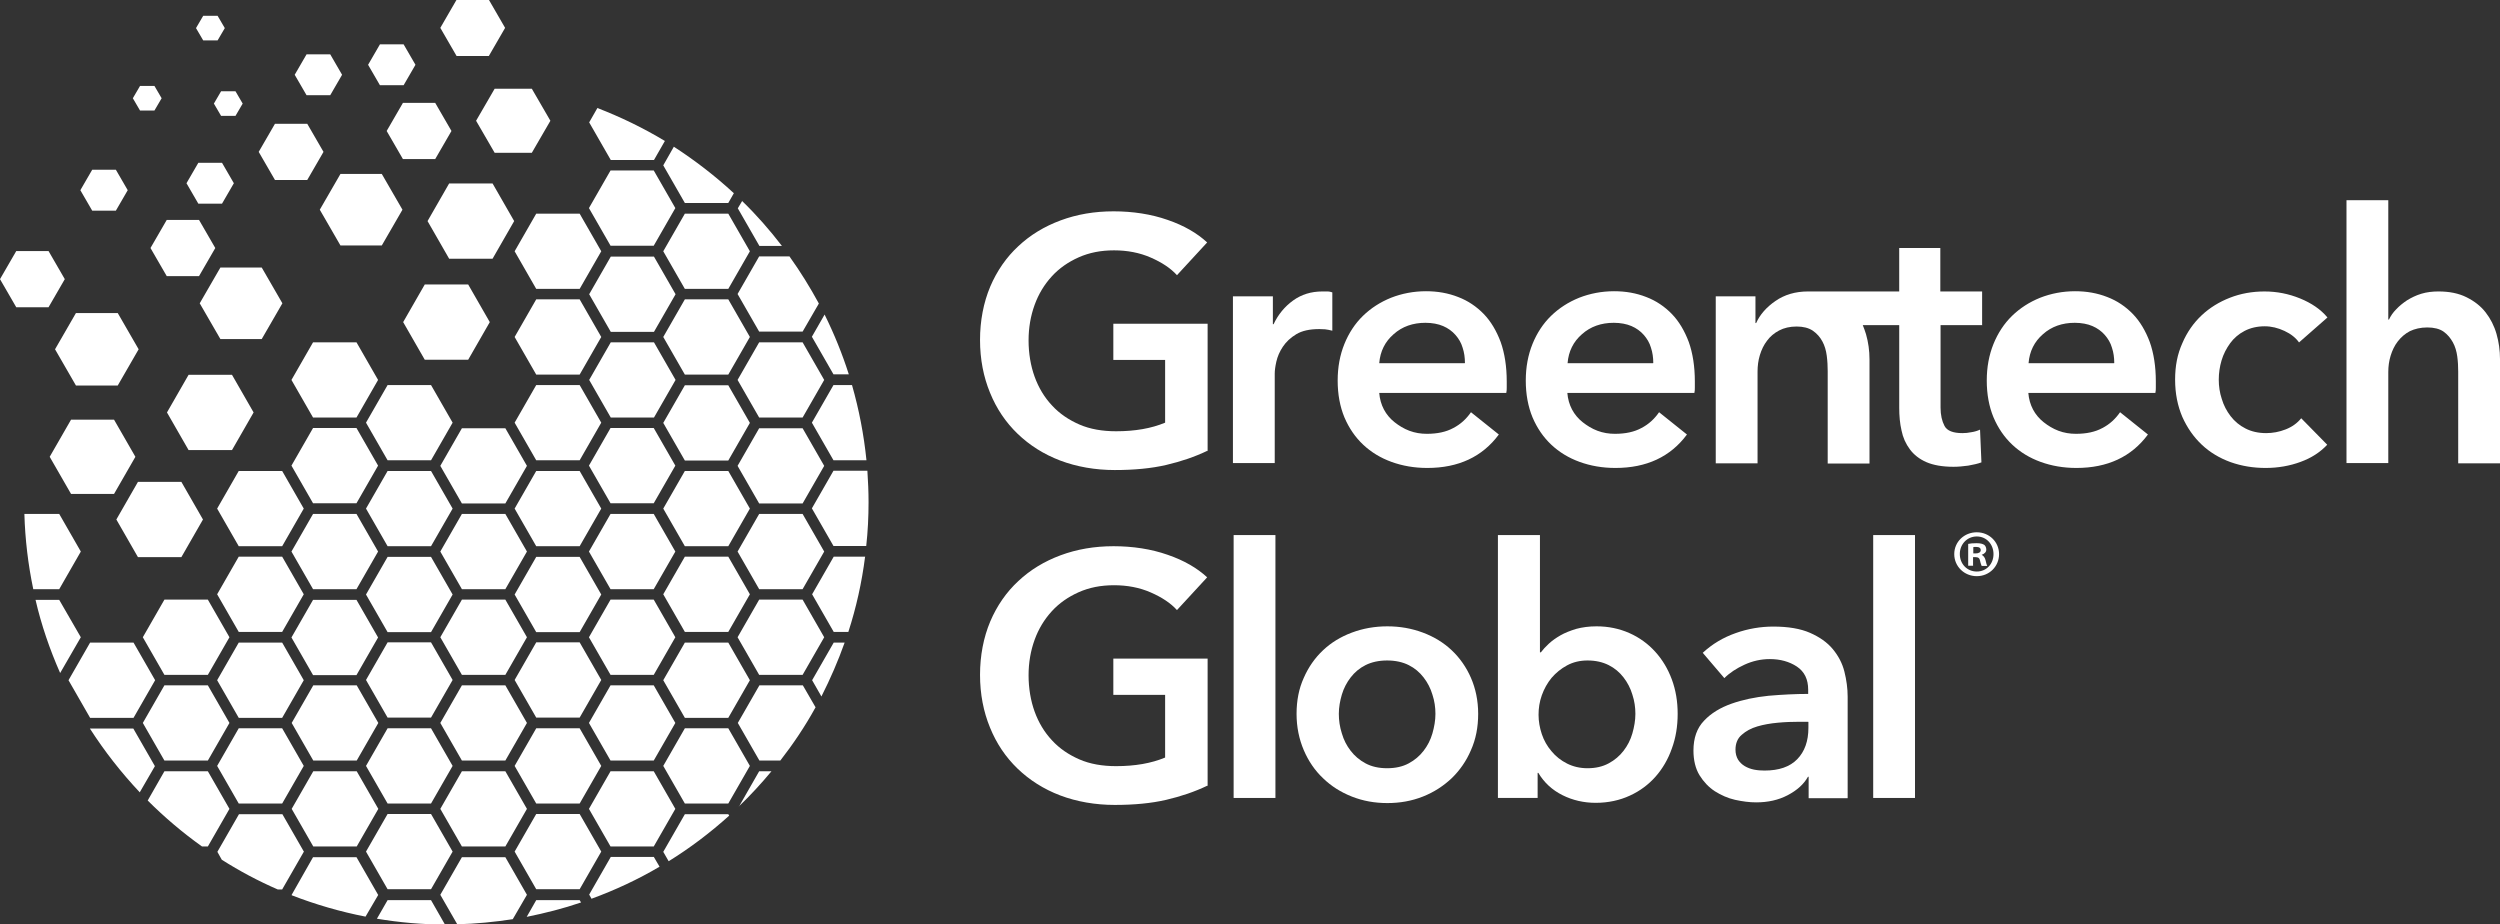
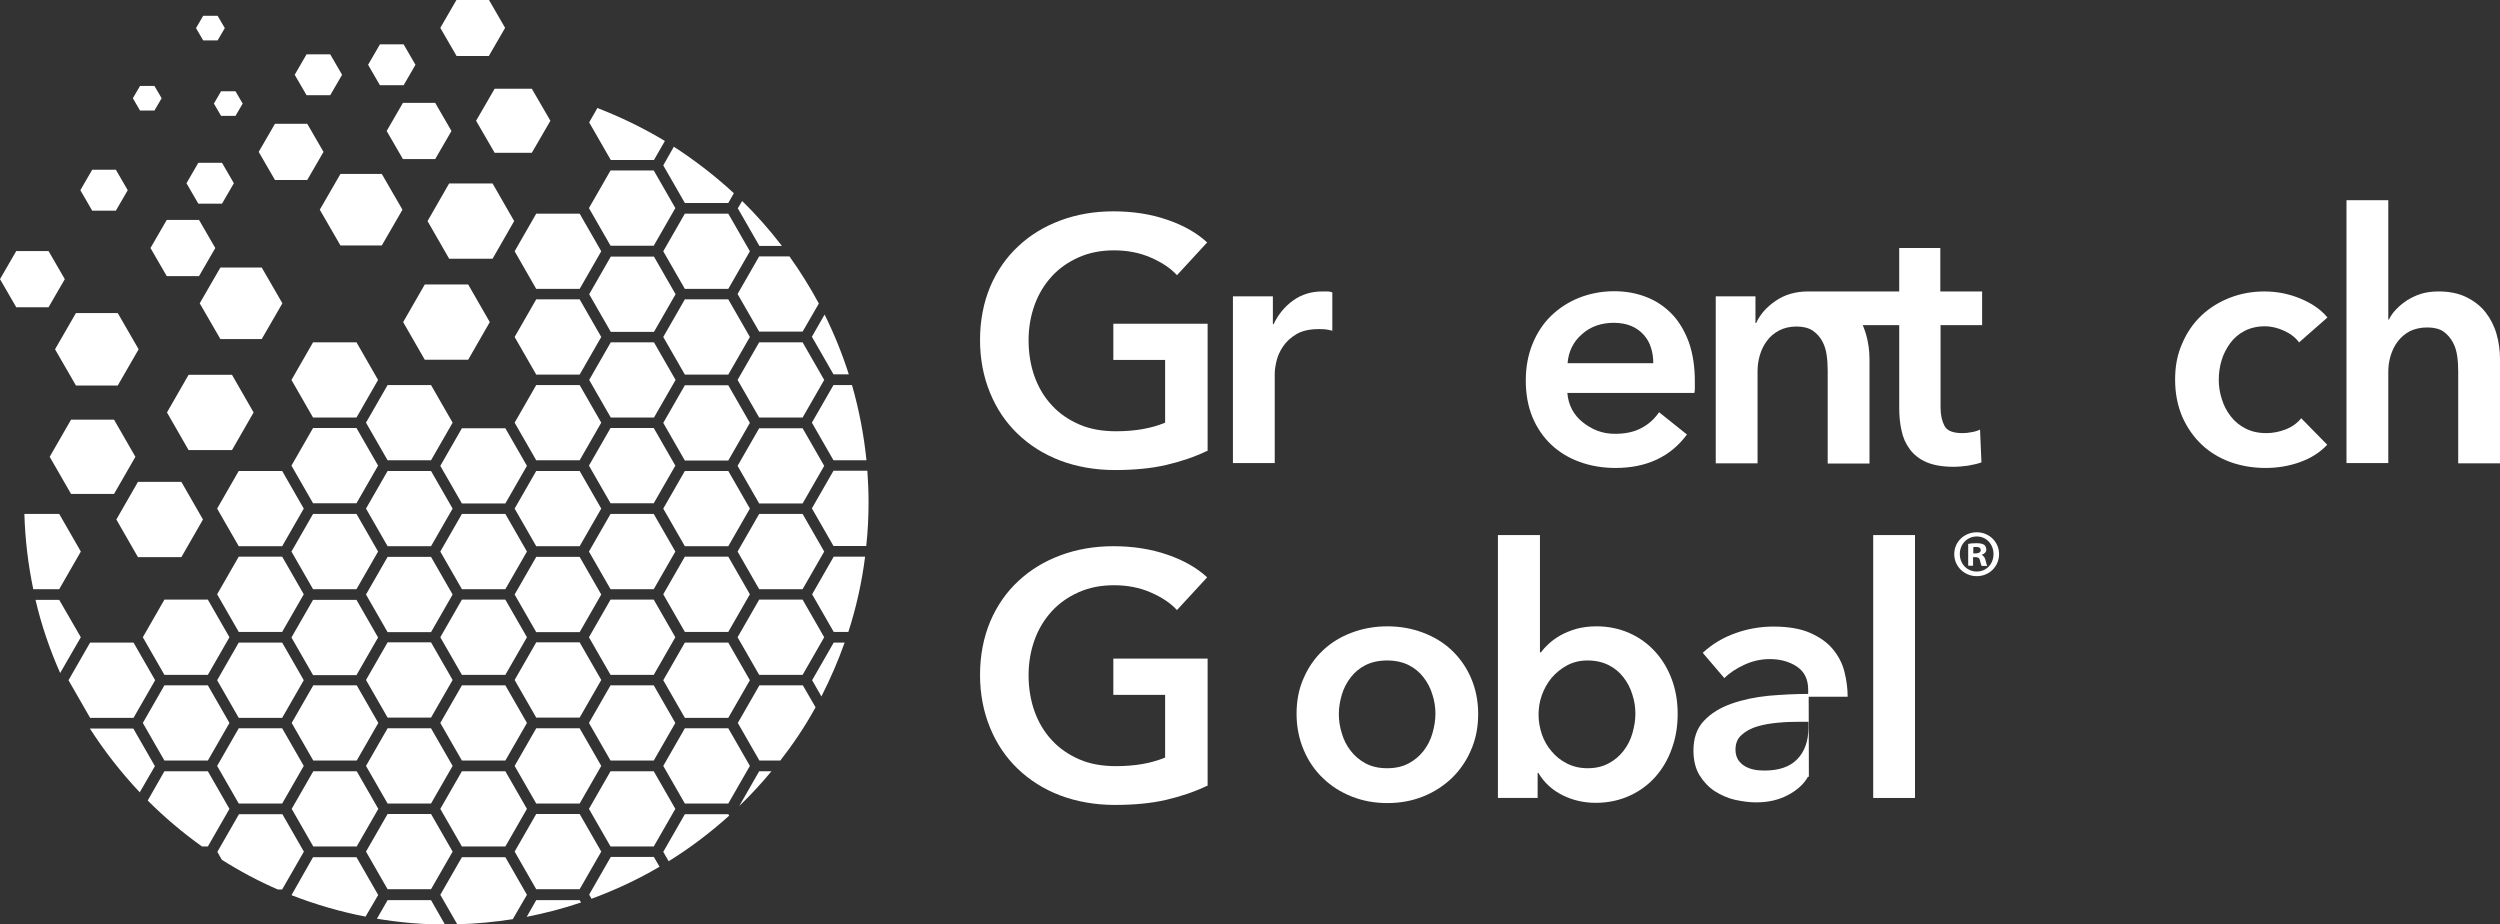
<svg xmlns="http://www.w3.org/2000/svg" id="Layer_2" viewBox="0 0 107.65 39.8">
  <rect x="0" y="0" width="107.65" height="39.8" fill="#333333" stroke="none" />
  <defs>
    <style>
      .cls-1 {
        fill: #fff;
      }
    </style>
  </defs>
  <g id="Layer_1-2" data-name="Layer_1">
    <g>
      <path class="cls-1" d="M51.99,19.41c-.54.26-1.13.46-1.77.61s-1.39.22-2.22.22-1.64-.14-2.35-.41c-.71-.27-1.32-.66-1.83-1.15s-.91-1.08-1.19-1.77c-.28-.68-.43-1.44-.43-2.27s.15-1.61.44-2.3c.29-.68.7-1.27,1.21-1.74.51-.48,1.12-.85,1.82-1.11.7-.26,1.46-.39,2.28-.39s1.62.12,2.33.37c.7.24,1.27.57,1.7.97l-1.3,1.41c-.27-.3-.65-.55-1.13-.76-.48-.21-1.01-.31-1.58-.31s-1.07.1-1.52.3c-.45.2-.84.47-1.16.82-.32.35-.57.76-.74,1.23-.17.47-.26.98-.26,1.53s.09,1.09.26,1.56c.17.47.42.89.75,1.24.32.35.72.62,1.18.82s.99.29,1.58.29c.81,0,1.51-.12,2.11-.37v-2.7h-2.23v-1.56h4.06v5.5Z" />
      <path class="cls-1" d="M53.09,12.76h1.72v1.2h.03c.2-.42.48-.76.84-1.02.36-.26.78-.39,1.26-.39.07,0,.14,0,.22,0,.08,0,.15.02.21.04v1.65c-.12-.03-.22-.05-.31-.06-.09,0-.17-.01-.25-.01-.41,0-.74.07-.99.22-.25.15-.44.33-.58.54-.14.21-.23.42-.28.64-.05.22-.07.39-.07.52v3.85h-1.8v-7.19Z" />
-       <path class="cls-1" d="M64.88,16.44v.24c0,.08,0,.16-.02.24h-5.47c.02.26.09.5.2.71.11.21.27.4.46.55.19.15.4.28.64.37.24.09.49.13.75.13.45,0,.83-.08,1.14-.25.31-.16.56-.39.76-.68l1.2.96c-.71.96-1.74,1.44-3.08,1.44-.56,0-1.07-.09-1.54-.26-.47-.17-.88-.42-1.22-.74-.34-.32-.61-.71-.81-1.18-.19-.46-.29-.99-.29-1.58s.1-1.11.29-1.58c.19-.47.46-.88.8-1.21.34-.33.74-.59,1.21-.78.46-.18.97-.28,1.5-.28.5,0,.96.08,1.39.25.42.16.79.41,1.1.73.31.32.55.73.73,1.21.17.48.26,1.05.26,1.7ZM63.08,15.63c0-.23-.03-.45-.1-.66-.06-.21-.17-.39-.31-.55-.14-.16-.32-.29-.53-.38-.21-.09-.47-.14-.76-.14-.54,0-1,.16-1.37.49-.37.32-.58.74-.62,1.25h3.68Z" />
      <path class="cls-1" d="M72.98,16.44v.24c0,.08,0,.16-.02.24h-5.47c.02.26.09.5.2.71.11.21.27.4.46.55.19.15.4.28.64.37.24.09.49.13.75.13.45,0,.83-.08,1.14-.25.31-.16.56-.39.76-.68l1.2.96c-.71.96-1.74,1.44-3.08,1.44-.56,0-1.07-.09-1.54-.26-.47-.17-.88-.42-1.22-.74-.34-.32-.61-.71-.81-1.18-.19-.46-.29-.99-.29-1.58s.1-1.11.29-1.58c.19-.47.46-.88.8-1.21.34-.33.74-.59,1.21-.78.46-.18.97-.28,1.5-.28.5,0,.96.08,1.39.25.42.16.79.41,1.1.73.31.32.55.73.73,1.21.17.48.26,1.05.26,1.7ZM71.19,15.63c0-.23-.03-.45-.1-.66-.06-.21-.17-.39-.31-.55-.14-.16-.32-.29-.53-.38-.21-.09-.47-.14-.76-.14-.54,0-1,.16-1.37.49-.37.32-.58.74-.62,1.25h3.68Z" />
-       <path class="cls-1" d="M92.83,16.44v.24c0,.08,0,.16-.02.24h-5.47c.02.26.09.5.2.71.11.21.27.4.46.55.19.15.4.28.64.37.24.09.49.13.75.13.45,0,.83-.08,1.14-.25.31-.16.56-.39.76-.68l1.2.96c-.71.96-1.74,1.44-3.08,1.44-.56,0-1.07-.09-1.54-.26-.47-.17-.88-.42-1.22-.74-.34-.32-.61-.71-.81-1.18-.19-.46-.29-.99-.29-1.58s.1-1.11.29-1.58c.19-.47.46-.88.8-1.21.34-.33.74-.59,1.21-.78.46-.18.97-.28,1.5-.28.5,0,.96.08,1.39.25.42.16.79.41,1.1.73.31.32.55.73.73,1.21.17.48.26,1.05.26,1.7ZM91.04,15.63c0-.23-.03-.45-.1-.66-.06-.21-.17-.39-.31-.55-.14-.16-.32-.29-.53-.38-.21-.09-.47-.14-.76-.14-.54,0-1,.16-1.37.49-.37.32-.58.74-.62,1.25h3.68Z" />
      <path class="cls-1" d="M99,14.75c-.14-.2-.35-.37-.63-.5-.28-.13-.56-.2-.85-.2-.33,0-.62.07-.87.2-.25.13-.46.31-.62.53-.16.22-.29.47-.37.74-.08.27-.12.55-.12.83s.04.56.13.83c.08.27.21.52.38.74.17.22.38.4.64.53.25.13.55.2.89.2.28,0,.56-.05.84-.16.28-.11.5-.27.67-.48l1.12,1.14c-.3.32-.68.57-1.15.74-.46.17-.97.26-1.5.26s-1.03-.08-1.51-.25c-.47-.17-.89-.42-1.24-.75-.35-.33-.63-.73-.84-1.2-.2-.47-.31-1-.31-1.6s.1-1.1.31-1.57c.2-.47.48-.87.83-1.2.35-.33.76-.58,1.22-.76s.96-.27,1.49-.27,1.04.1,1.53.3c.49.2.89.47,1.18.82l-1.23,1.08Z" />
      <path class="cls-1" d="M105,12.55c.47,0,.87.08,1.21.25s.61.38.82.65c.21.27.37.58.47.93.1.35.15.71.15,1.08v4.49h-1.8v-3.95c0-.21-.01-.43-.04-.65-.03-.22-.09-.43-.19-.61-.1-.18-.23-.34-.4-.46-.17-.12-.41-.18-.7-.18s-.54.06-.75.16c-.21.11-.38.26-.52.44-.14.18-.24.39-.31.62-.07.23-.1.46-.1.7v3.92h-1.8v-11.32h1.8v5.14h.03c.07-.15.17-.3.31-.44.13-.14.29-.27.47-.39.18-.11.38-.21.61-.28.23-.07.48-.1.75-.1Z" />
      <path class="cls-1" d="M51.99,33.83c-.54.26-1.13.46-1.77.61s-1.39.22-2.22.22-1.64-.14-2.35-.41c-.71-.27-1.32-.66-1.83-1.15s-.91-1.08-1.19-1.77c-.28-.68-.43-1.44-.43-2.27s.15-1.61.44-2.3c.29-.68.7-1.27,1.21-1.74.51-.48,1.12-.85,1.82-1.11.7-.26,1.46-.39,2.28-.39s1.62.12,2.33.37c.7.24,1.27.57,1.7.97l-1.3,1.41c-.27-.3-.65-.55-1.13-.76-.48-.21-1.01-.31-1.58-.31s-1.07.1-1.52.3c-.45.2-.84.47-1.16.82-.32.35-.57.76-.74,1.23-.17.47-.26.98-.26,1.53s.09,1.09.26,1.56c.17.47.42.89.75,1.24.32.35.72.62,1.18.82s.99.29,1.58.29c.81,0,1.51-.12,2.11-.37v-2.7h-2.23v-1.56h4.06v5.5Z" />
-       <path class="cls-1" d="M53.12,23.04h1.8v11.32h-1.8v-11.32Z" />
      <path class="cls-1" d="M55.83,30.74c0-.57.1-1.09.31-1.55.2-.46.48-.86.83-1.19.35-.33.76-.58,1.24-.76.48-.18.99-.27,1.53-.27s1.05.09,1.53.27c.48.18.89.43,1.24.76.35.33.63.73.83,1.19.2.46.31.98.31,1.55s-.1,1.09-.31,1.56c-.2.47-.48.87-.83,1.21-.35.33-.76.6-1.24.79-.48.19-.99.28-1.53.28s-1.05-.09-1.53-.28c-.48-.19-.89-.45-1.24-.79-.35-.33-.63-.74-.83-1.21-.2-.47-.31-.99-.31-1.56ZM57.65,30.74c0,.28.04.56.13.84.08.28.21.53.38.75.17.22.38.4.64.54.26.14.57.21.93.21s.67-.07.93-.21c.26-.14.47-.32.64-.54.17-.22.3-.47.38-.75.08-.28.13-.56.13-.84s-.04-.56-.13-.83c-.08-.27-.21-.52-.38-.74-.17-.22-.38-.4-.64-.53-.26-.13-.57-.2-.93-.2s-.67.07-.93.2c-.26.13-.47.31-.64.53-.17.22-.3.47-.38.74-.08.27-.13.55-.13.83Z" />
      <path class="cls-1" d="M66.31,23.04v5.05h.04c.09-.12.2-.24.34-.37.14-.13.31-.25.5-.36.19-.11.42-.2.68-.28.26-.07.55-.11.88-.11.51,0,.98.1,1.41.29.43.19.8.46,1.11.8.31.34.55.74.72,1.2.17.46.25.95.25,1.48s-.08,1.03-.25,1.49c-.16.46-.4.87-.7,1.21-.3.34-.67.62-1.11.82-.43.2-.93.31-1.47.31-.51,0-.99-.11-1.43-.33-.44-.22-.79-.54-1.04-.96h-.03v1.08h-1.71v-11.32h1.8ZM70.42,30.74c0-.28-.04-.56-.13-.83-.08-.27-.21-.52-.38-.74-.17-.22-.38-.4-.64-.53-.26-.13-.56-.2-.91-.2-.33,0-.62.07-.88.21-.26.14-.48.32-.67.54-.18.22-.32.47-.42.75-.1.28-.14.56-.14.84s.05.56.14.83c.09.27.23.52.42.74.18.22.41.4.67.53.26.13.55.2.88.2.35,0,.65-.07.91-.21.26-.14.47-.32.64-.54.17-.22.3-.47.38-.75.08-.28.13-.56.13-.84Z" />
-       <path class="cls-1" d="M77.89,33.45h-.04c-.18.32-.47.58-.87.79s-.85.31-1.36.31c-.29,0-.59-.04-.91-.11-.31-.07-.6-.2-.87-.37-.26-.17-.48-.4-.66-.69-.17-.28-.26-.64-.26-1.06,0-.54.15-.97.46-1.29.3-.32.7-.56,1.18-.73.48-.17,1.01-.28,1.59-.34.58-.05,1.16-.08,1.71-.08v-.18c0-.45-.16-.78-.49-1-.32-.21-.71-.32-1.16-.32-.38,0-.74.08-1.09.24-.35.16-.64.35-.87.58l-.93-1.09c.41-.38.88-.66,1.42-.85.53-.19,1.08-.28,1.62-.28.64,0,1.17.09,1.58.27.41.18.74.41.98.7.24.29.41.61.5.97s.14.72.14,1.08v4.37h-1.68v-.91ZM77.86,31.08h-.4c-.29,0-.59.01-.91.04-.32.03-.61.08-.88.16-.27.08-.49.2-.67.36-.18.15-.27.37-.27.64,0,.17.04.31.11.43.07.11.17.21.29.28.12.07.25.12.4.15.15.03.3.04.45.04.62,0,1.09-.16,1.41-.49s.48-.78.48-1.35v-.25Z" />
+       <path class="cls-1" d="M77.89,33.45h-.04c-.18.32-.47.58-.87.79s-.85.31-1.36.31c-.29,0-.59-.04-.91-.11-.31-.07-.6-.2-.87-.37-.26-.17-.48-.4-.66-.69-.17-.28-.26-.64-.26-1.06,0-.54.15-.97.46-1.29.3-.32.7-.56,1.18-.73.48-.17,1.01-.28,1.59-.34.58-.05,1.16-.08,1.71-.08v-.18c0-.45-.16-.78-.49-1-.32-.21-.71-.32-1.16-.32-.38,0-.74.08-1.09.24-.35.16-.64.35-.87.58l-.93-1.09c.41-.38.88-.66,1.42-.85.53-.19,1.08-.28,1.62-.28.64,0,1.17.09,1.58.27.41.18.74.41.98.7.24.29.41.61.5.97s.14.72.14,1.08h-1.68v-.91ZM77.86,31.08h-.4c-.29,0-.59.01-.91.04-.32.03-.61.08-.88.16-.27.08-.49.2-.67.36-.18.15-.27.37-.27.64,0,.17.04.31.11.43.07.11.17.21.29.28.12.07.25.12.4.15.15.03.3.04.45.04.62,0,1.09-.16,1.41-.49s.48-.78.48-1.35v-.25Z" />
      <path class="cls-1" d="M80.66,23.04h1.8v11.32h-1.8v-11.32Z" />
      <path class="cls-1" d="M85.35,13.99v-1.44h-1.8v-1.87h-1.77v1.87h-3.77c-.05,0-.1,0-.16,0-.54,0-1.01.14-1.4.41-.39.27-.67.59-.83.95h-.03v-1.15h-1.71v7.19h1.8v-3.95c0-.24.03-.48.1-.71.07-.23.17-.44.31-.62.13-.18.31-.33.52-.44.21-.11.46-.17.75-.17s.52.06.7.18c.17.12.31.27.41.46.1.18.16.39.19.62.03.23.04.45.04.66v3.98h1.8v-4.49c0-.37-.05-.73-.15-1.08-.04-.14-.09-.26-.14-.39h1.57v3.56c0,.35.03.68.1.98.06.3.18.57.36.81.17.23.41.42.71.55.3.13.69.2,1.17.2.2,0,.41-.02.63-.05.22-.04.41-.08.57-.14l-.06-1.41c-.11.05-.23.09-.37.11-.14.03-.27.04-.39.04-.4,0-.66-.1-.77-.31-.11-.21-.17-.47-.17-.79v-3.55h1.8Z" />
      <path class="cls-1" d="M5.72,4.23l.31-.53h.62l.31.53-.31.53h-.62l-.31-.53ZM9.52,3.93l-.31.53.31.53h.62l.31-.53-.31-.53h-.62ZM8.75,1.74h.62l.31-.53-.31-.53h-.62l-.31.53.31.53ZM4.91,21.27l.92-1.6-.92-1.6h-1.85l-.92,1.6.92,1.6h1.85ZM17.35,4.43l-.7,1.21.7,1.21h1.39l.7-1.21-.7-1.21h-1.39ZM13.2,4.1h1.02l.51-.88-.51-.88h-1.02l-.51.88.51.88ZM9.56,8.77l.51-.88-.51-.88h-1.02l-.51.88.51.88h1.02ZM16.36,3.67h1.02l.51-.88-.51-.88h-1.02l-.51.88.51.88ZM19.66,2.41h1.39l.7-1.21-.7-1.21h-1.39l-.7,1.21.7,1.21ZM11.84,7.75h1.39l.7-1.21-.7-1.21h-1.39l-.7,1.21.7,1.21ZM21.3,3.82l-.8,1.38.8,1.38h1.6l.8-1.38-.8-1.38h-1.6ZM3.27,16.6h1.8l.9-1.56-.9-1.56h-1.8l-.9,1.56.9,1.56ZM7.18,11.89h1.39l.7-1.21-.7-1.21h-1.39l-.7,1.21.7,1.21ZM.7,13.23h1.39l.7-1.21-.7-1.21H.7l-.7,1.21.7,1.21ZM3.97,9.07h1.02l.51-.88-.51-.88h-1.02l-.51.88.51.88ZM14.66,7.49l-.89,1.54.89,1.54h1.78l.89-1.54-.89-1.54h-1.78ZM8.95,29.06l.93-1.62-.93-1.62h-1.87l-.93,1.62.93,1.62h1.87ZM7.08,32.75l-.93-1.62.93-1.62h1.87l.93,1.62-.93,1.62h-1.87ZM36.69,16.59c.3,1.05.51,2.14.62,3.23h-1.42l-.93-1.62.93-1.62h.8ZM12.55,20.05l.93-1.62h1.87l.93,1.62-.93,1.62h-1.87l-.93-1.62ZM32.69,29.06l-.93-1.62.93-1.62h1.87l.93,1.62-.93,1.62h-1.87ZM26.29,36.45l-.93-1.62.93-1.62h1.86l.93,1.62-.93,1.62h-1.86ZM28.16,11.05l.93,1.62-.93,1.62h-1.86l-.93-1.62.93-1.62h1.86ZM16.69,38.29l-.93-1.62.93-1.62h1.87l.93,1.62-.93,1.62h-1.87ZM23.09,38.29l-.93-1.62.93-1.62h1.87l.93,1.62-.93,1.62h-1.87ZM12.15,20.28l.93,1.62-.93,1.62h-1.87l-.93-1.62.93-1.62h1.87ZM16.69,34.6l-.93-1.62.93-1.62h1.87l.93,1.62-.93,1.62h-1.87ZM24.96,23.98l.93,1.62-.93,1.62h-1.87l-.93-1.62.93-1.62h1.87ZM28.16,14.74l.93,1.62-.93,1.62h-1.86l-.93-1.62.93-1.62h1.86ZM23.09,30.9l-.93-1.62.93-1.62h1.87l.93,1.62-.93,1.62h-1.87ZM18.56,20.28l.93,1.62-.93,1.62h-1.87l-.93-1.62.93-1.62h1.87ZM26.29,32.75l-.93-1.62.93-1.62h1.86l.93,1.62-.93,1.62h-1.86ZM35.49,16.36l-.93,1.62h-1.87l-.93-1.62.93-1.62h1.87l.93,1.62ZM19.89,36.45l-.93-1.62.93-1.62h1.87l.93,1.62-.93,1.62h-1.87ZM31.36,9.2l.93,1.62-.93,1.62h-1.87l-.93-1.62.93-1.62h1.87ZM23.09,34.6l-.93-1.62.93-1.62h1.87l.93,1.62-.93,1.62h-1.87ZM28.16,36.91l.24.41c-.93.55-1.92,1.01-2.93,1.38l-.1-.18.93-1.62h1.86ZM22.69,38.53l-.61,1.05c-.78.12-1.59.2-2.39.22l-.73-1.27.93-1.62h1.87l.93,1.62ZM25.02,38.86c-.76.26-1.55.46-2.34.62l.41-.72h1.87l.06.1ZM36.37,27.67c-.28.79-.62,1.57-1,2.32l-.4-.7.93-1.62h.48ZM28.79,37.08l-.23-.4.93-1.62h1.87l.04.06c-.81.73-1.68,1.39-2.6,1.96ZM37.25,23.98c-.14,1.1-.38,2.18-.72,3.23h-.63l-.93-1.62.93-1.62h1.36ZM1.43,25.36c-.22-1.06-.35-2.14-.38-3.23h1.5l.93,1.62-.93,1.62h-1.12ZM2.59,28.98c-.45-1.02-.81-2.07-1.06-3.15h1.02l.93,1.61-.89,1.54ZM37.35,20.28c.03.45.05.9.05,1.34,0,.63-.03,1.26-.1,1.89h-1.41l-.93-1.62.93-1.62h1.46ZM35.51,13.55c.41.83.76,1.69,1.04,2.57h-.66l-.93-1.62.55-.96ZM22.16,10.82l.93-1.62h1.87l.93,1.62-.93,1.62h-1.87l-.93-1.62ZM12.55,16.36l.93-1.62h1.87l.93,1.62-.93,1.62h-1.87l-.93-1.62ZM18.41,9.52l.93-1.62h1.87l.93,1.62-.93,1.62h-1.87l-.93-1.62ZM25.72,4.65c1.01.39,1.98.86,2.91,1.42l-.47.82h-1.86l-.93-1.62.36-.63ZM18.56,38.76l.6,1.05c-.98,0-1.97-.09-2.93-.25l.46-.8h1.87ZM13.08,36.68l-.93,1.62h-.19c-.83-.36-1.64-.79-2.41-1.28l-.19-.34.93-1.62h1.87l.93,1.62ZM9.88,34.83l-.93,1.62h-.25c-.83-.59-1.62-1.26-2.34-1.98l.72-1.26h1.87l.93,1.62ZM8.6,13.06l.89-1.54h1.78l.89,1.54-.89,1.54h-1.78l-.89-1.54ZM6.02,34.12c-.8-.85-1.52-1.77-2.15-2.75h0s1.87,0,1.87,0l.93,1.62-.66,1.14ZM34,11.05c.46.64.88,1.32,1.26,2.02l-.7,1.21h-1.87l-.93-1.62.93-1.62h1.31ZM25.36,20.05l.93-1.62h1.86l.93,1.62-.93,1.62h-1.86l-.93-1.62ZM34.56,18.44l.93,1.62-.93,1.62h-1.87l-.93-1.62.93-1.62h1.87ZM29.02,6.32c.91.59,1.78,1.26,2.58,2l-.24.42h-1.87l-.93-1.62.46-.81ZM26.29,10.58l-.93-1.62.93-1.62h1.86l.93,1.62-.93,1.62h-1.86ZM10.28,34.6l-.93-1.62.93-1.62h1.87l.93,1.62-.93,1.62h-1.87ZM21.76,18.44l.93,1.62-.93,1.62h-1.87l-.93-1.62.93-1.62h1.87ZM13.49,36.45l-.93-1.62.93-1.62h1.87l.93,1.62-.93,1.62h-1.87ZM32.29,32.98l-.93,1.62h-1.87l-.93-1.62.93-1.62h1.87l.93,1.62ZM16.29,38.53l-.55.94c-1.08-.21-2.15-.52-3.18-.92v-.02s.92-1.62.92-1.62h1.87l.93,1.62ZM35.11,30.47c-.44.8-.95,1.56-1.51,2.28h-.9l-.93-1.62.93-1.62h1.87l.55.95ZM31.95,8.65c.62.6,1.19,1.25,1.72,1.94h-.97l-.93-1.62.19-.32ZM22.16,18.2l.93-1.62h1.87l.93,1.62-.93,1.62h-1.87l-.93-1.62ZM17.36,13.87l.93-1.62h1.87l.93,1.62-.93,1.62h-1.87l-.93-1.62ZM31.82,34.73l.87-1.52h.53c-.44.53-.91,1.04-1.41,1.52ZM15.76,18.2l.93-1.62h1.87l.93,1.62-.93,1.62h-1.87l-.93-1.62ZM7.19,17.76l.93-1.62h1.87l.93,1.62-.93,1.62h-1.87l-.93-1.62ZM5.01,22.37l.93-1.62h1.87l.93,1.62-.93,1.62h-1.87l-.93-1.62ZM2.95,29.29l.93-1.62h1.87l.93,1.62-.93,1.62h-1.87l-.93-1.62ZM34.56,22.13l.93,1.62-.93,1.62h-1.87l-.93-1.62.93-1.62h1.87ZM16.69,30.9l-.93-1.62.93-1.62h1.87l.93,1.62-.93,1.62h-1.87ZM18.56,23.98l.93,1.62-.93,1.62h-1.87l-.93-1.62.93-1.62h1.87ZM18.96,27.44l.93-1.62h1.87l.93,1.62-.93,1.62h-1.87l-.93-1.62ZM19.89,32.75l-.93-1.62.93-1.62h1.87l.93,1.62-.93,1.62h-1.87ZM26.29,29.06l-.93-1.62.93-1.62h1.86l.93,1.62-.93,1.62h-1.86ZM25.36,23.75l.93-1.62h1.86l.93,1.62-.93,1.62h-1.86l-.93-1.62ZM21.76,22.13l.93,1.62-.93,1.62h-1.87l-.93-1.62.93-1.62h1.87ZM31.36,20.28l.93,1.62-.93,1.62h-1.87l-.93-1.62.93-1.62h1.87ZM31.36,16.59l.93,1.62-.93,1.62h-1.87l-.93-1.62.93-1.62h1.87ZM15.35,25.83l.93,1.62-.93,1.62h-1.87l-.93-1.62.93-1.62h1.87ZM9.35,29.29l.93-1.62h1.87l.93,1.62-.93,1.62h-1.87l-.93-1.62ZM9.35,25.59l.93-1.62h1.87l.93,1.62-.93,1.62h-1.87l-.93-1.62ZM12.55,23.75l.93-1.62h1.87l.93,1.62-.93,1.62h-1.87l-.93-1.62ZM32.29,29.29l-.93,1.62h-1.87l-.93-1.62.93-1.62h1.87l.93,1.62ZM13.49,32.75l-.93-1.62.93-1.62h1.87l.93,1.62-.93,1.62h-1.87ZM32.29,25.59l-.93,1.62h-1.87l-.93-1.62.93-1.62h1.87l.93,1.62ZM22.16,14.51l.93-1.62h1.87l.93,1.62-.93,1.62h-1.87l-.93-1.62ZM22.16,21.9l.93-1.62h1.87l.93,1.62-.93,1.62h-1.87l-.93-1.62ZM31.36,12.89l.93,1.62-.93,1.62h-1.87l-.93-1.62.93-1.62h1.87Z" />
      <path class="cls-1" d="M86.08,23.86c0,.53-.42.95-.96.95s-.97-.42-.97-.95.43-.94.97-.94.96.42.96.94ZM84.39,23.86c0,.42.31.75.73.75s.72-.33.72-.75-.3-.76-.72-.76-.73.34-.73.75ZM84.97,24.36h-.22v-.94c.09-.02.21-.03.36-.03.18,0,.26.03.33.07.05.04.09.11.09.21,0,.1-.08.18-.2.22h0c.09.05.14.12.17.24.03.14.05.2.07.24h-.24s-.05-.12-.07-.23c-.02-.1-.07-.15-.2-.15h-.1v.38ZM84.97,23.83h.1c.12,0,.22-.04.22-.14,0-.09-.06-.14-.2-.14-.06,0-.1,0-.12.01v.27Z" />
    </g>
  </g>
</svg>